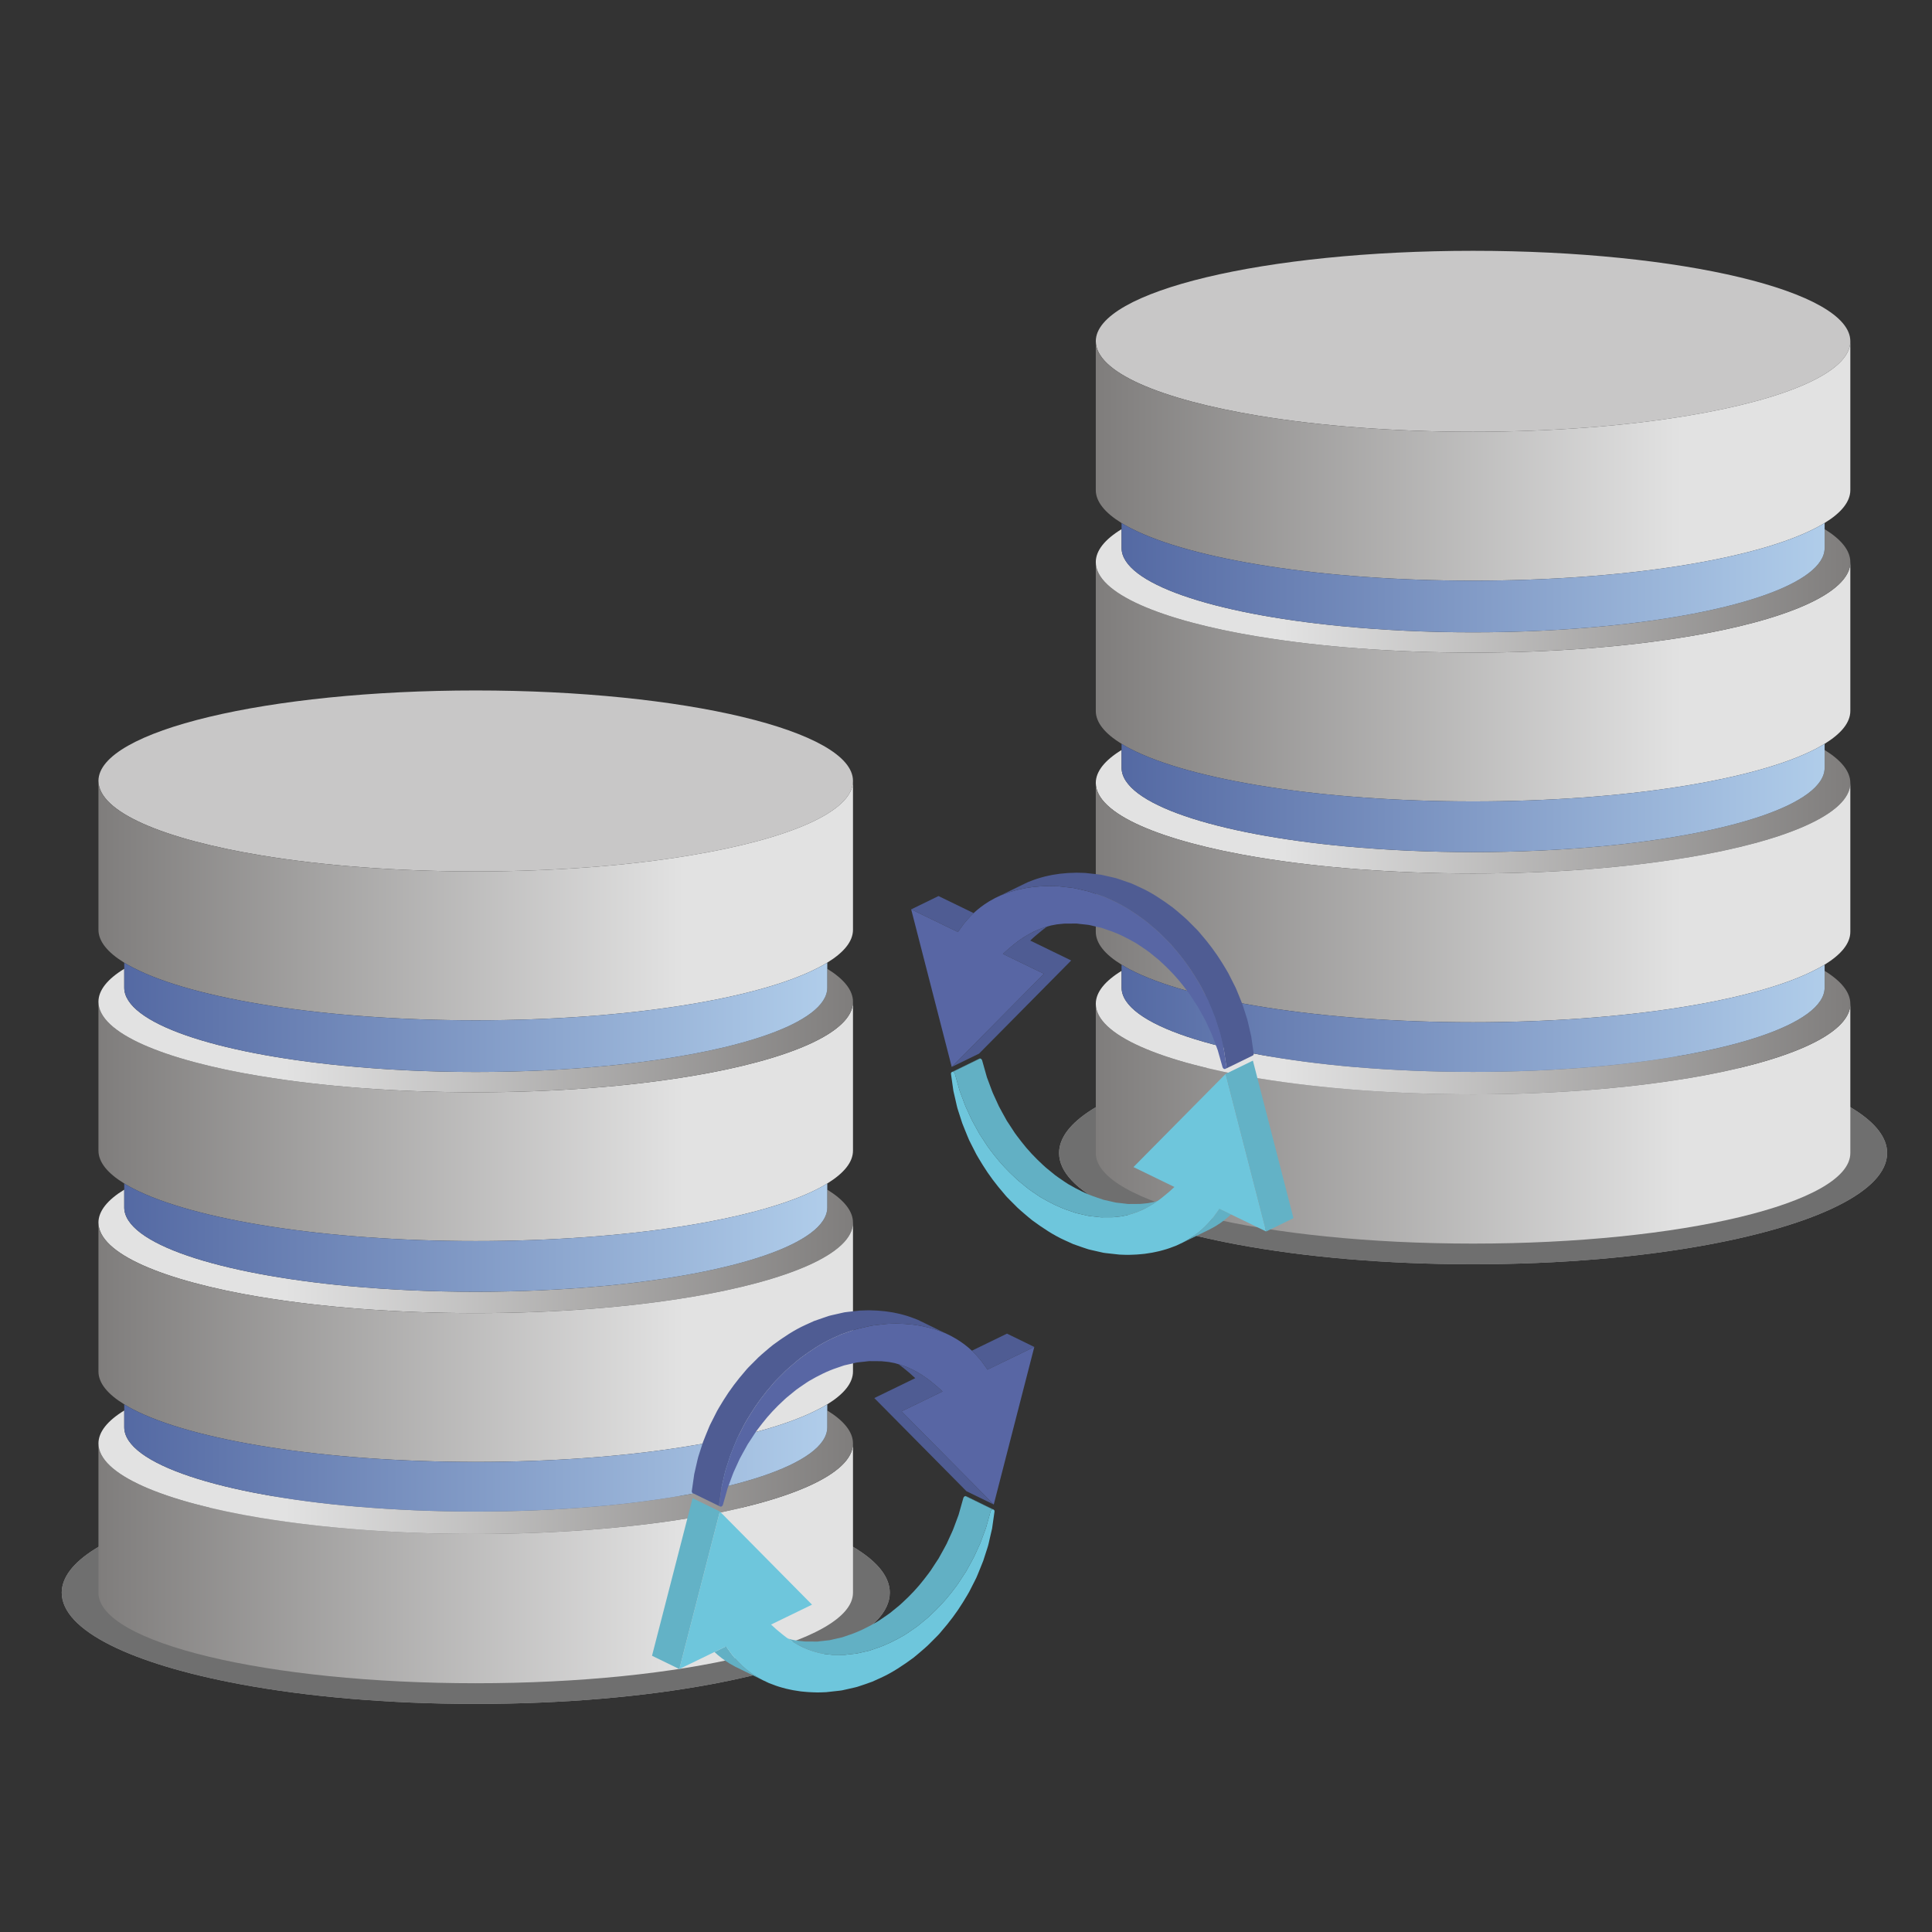
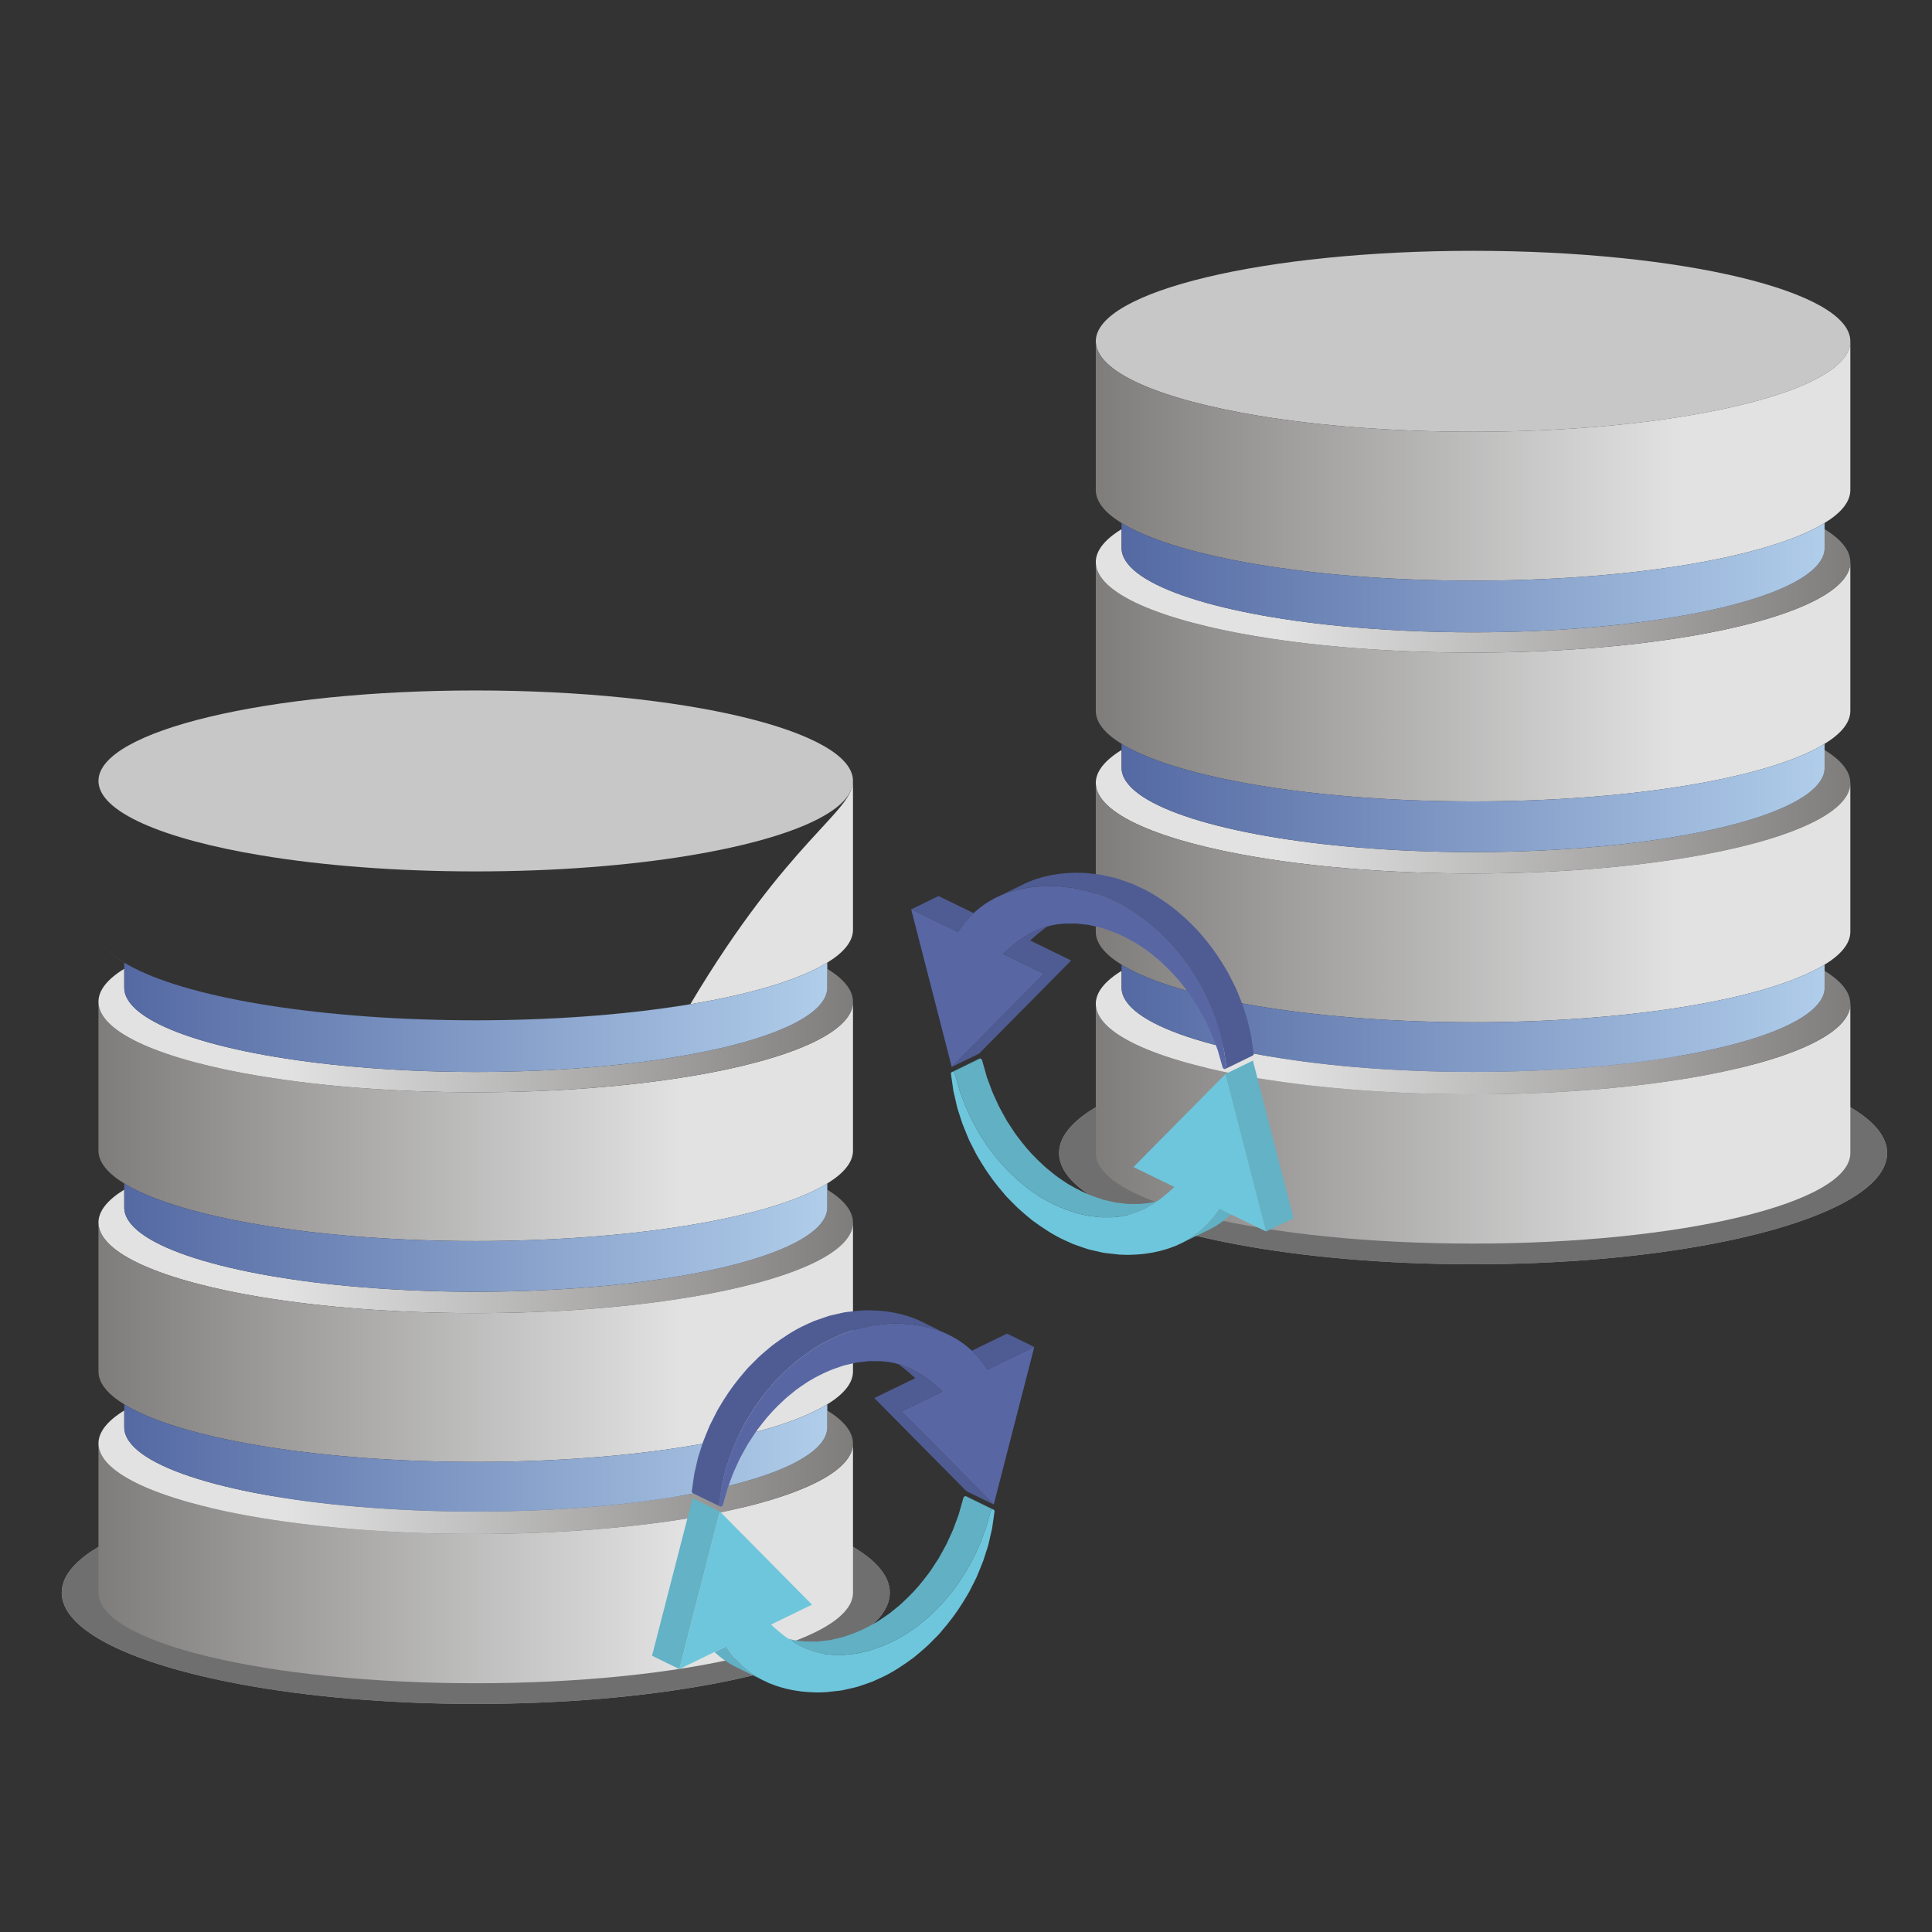
<svg xmlns="http://www.w3.org/2000/svg" xmlns:xlink="http://www.w3.org/1999/xlink" x="0px" y="0px" width="600px" height="600px" viewBox="0 0 600 600" xml:space="preserve">
  <rect x="0" y="0" width="600" height="600" fill="#333333" stroke="none" />
  <g id="Big-database-2">
    <g>
      <g>
        <g>
          <path fill="#F6F6F6" d="M586.066,358.086c0,11.8-21.931,22.188-55.448,28.424c-20.744,3.865-45.965,6.118-73.132,6.118 c-27.165,0-52.386-2.253-73.13-6.118c-33.522-6.235-55.448-16.624-55.448-28.424c0-19.054,57.553-34.497,128.578-34.497 C528.508,323.589,586.066,339.032,586.066,358.086z" />
        </g>
        <g opacity="0.55">
          <path d="M586.066,358.086c0,11.8-21.931,22.188-55.448,28.424c-20.744,3.865-45.965,6.118-73.132,6.118 c-27.165,0-52.386-2.253-73.13-6.118c-33.522-6.235-55.448-16.624-55.448-28.424c0-19.054,57.553-34.497,128.578-34.497 C528.508,323.589,586.066,339.032,586.066,358.086z" />
        </g>
      </g>
      <g id="Database_1_">
        <path fill="#C8C7C7" d="M574.636,105.973c0,9.604-19.982,18.061-50.525,23.136c-18.902,3.146-41.886,4.981-66.639,4.981 c-24.752,0-47.736-1.835-66.637-4.981c-30.545-5.075-50.525-13.532-50.525-23.136c0-15.512,52.444-28.082,117.162-28.082 C522.188,77.892,574.636,90.461,574.636,105.973z" />
        <linearGradient id="SVGID_5_" gradientUnits="userSpaceOnUse" x1="340.31" y1="252.091" x2="574.636" y2="252.091">
          <stop offset="0.248" style="stop-color:#E2E2E2" />
          <stop offset="1" style="stop-color:#7F7D7C" />
        </linearGradient>
        <path fill="url(#SVGID_5_)" d="M574.636,243.151c0,9.569-19.954,18.031-50.438,23.13h-0.029c-0.03-0.029-0.03-0.029-0.059,0 c-18.902,3.151-41.886,4.981-66.639,4.981c-24.752,0-47.736-1.83-66.637-4.981c-0.033-0.029-0.033-0.029-0.063,0h-0.029 c-30.482-5.099-50.434-13.561-50.434-23.13c0-3.604,2.848-7.079,8.01-10.232v5.521c0,11.164,29.072,20.675,69.967,24.454 c0,0,0.032,0,0.062,0c12.149,1.108,25.353,1.741,39.124,1.741c13.801,0,27.004-0.633,39.154-1.741h0.029 c40.927-3.779,69.999-13.29,69.999-24.454v-5.521C571.813,236.103,574.636,239.548,574.636,243.151z" />
        <linearGradient id="SVGID_6_" gradientUnits="userSpaceOnUse" x1="340.31" y1="143.149" x2="574.636" y2="143.149">
          <stop offset="0" style="stop-color:#7F7D7C" />
          <stop offset="0.776" style="stop-color:#E2E2E2" />
        </linearGradient>
        <path fill="url(#SVGID_6_)" d="M574.636,105.973v46.236c0,3.604-2.822,7.049-7.981,10.202c-0.509,0.329-1.081,0.662-1.65,0.961 c-0.419,0.24-0.87,0.48-1.351,0.72c-18.662,9.599-59.195,16.232-106.182,16.232s-87.52-6.633-106.183-16.232 c-0.479-0.24-0.931-0.48-1.349-0.72c-0.572-0.299-1.111-0.633-1.621-0.932c-5.162-3.183-8.01-6.628-8.01-10.232v-46.236 c0,9.604,19.98,18.061,50.525,23.136c18.9,3.146,41.885,4.981,66.637,4.981c24.753,0,47.736-1.835,66.639-4.981 C554.653,124.034,574.636,115.577,574.636,105.973z" />
        <linearGradient id="SVGID_7_" gradientUnits="userSpaceOnUse" x1="340.31" y1="211.725" x2="574.636" y2="211.725">
          <stop offset="0" style="stop-color:#7F7D7C" />
          <stop offset="0.776" style="stop-color:#E2E2E2" />
        </linearGradient>
        <path fill="url(#SVGID_7_)" d="M574.636,174.566v46.229c0,3.604-2.822,7.027-7.981,10.202c-0.509,0.299-1.081,0.634-1.65,0.961 c-0.36,0.182-0.72,0.393-1.109,0.604c-18.542,9.628-59.229,16.32-106.423,16.32c-47.166,0-87.822-6.692-106.393-16.32 c-0.389-0.212-0.781-0.394-1.139-0.604c-0.572-0.327-1.111-0.626-1.621-0.961c-5.162-3.146-8.01-6.599-8.01-10.202v-46.229 c0,9.598,19.951,18.06,50.434,23.128h0.029c0.029-0.029,0.029-0.029,0.063,0c18.9,3.152,41.885,4.981,66.637,4.981 c24.753,0,47.736-1.829,66.639-4.981c0.028-0.029,0.028-0.029,0.059,0h0.029C554.682,192.626,574.636,184.164,574.636,174.566z" />
        <linearGradient id="SVGID_8_" gradientUnits="userSpaceOnUse" x1="340.31" y1="183.505" x2="574.636" y2="183.505">
          <stop offset="0.248" style="stop-color:#E2E2E2" />
          <stop offset="1" style="stop-color:#7F7D7C" />
        </linearGradient>
        <path fill="url(#SVGID_8_)" d="M574.636,174.566c0,9.598-19.954,18.06-50.438,23.128h-0.029c-0.03-0.029-0.03-0.029-0.059,0 c-18.902,3.152-41.886,4.981-66.639,4.981c-24.752,0-47.736-1.829-66.637-4.981c-0.033-0.029-0.033-0.029-0.063,0h-0.029 c-30.482-5.068-50.434-13.53-50.434-23.128c0-3.605,2.848-7.086,8.01-10.233v5.849c0,10.98,28.23,20.404,68.227,24.271 c12.632,1.23,26.464,1.922,40.926,1.922c14.461,0,28.293-0.691,40.924-1.922c40.024-3.867,68.259-13.291,68.259-24.271v-5.849 C571.813,167.51,574.636,170.961,574.636,174.566z" />
        <linearGradient id="SVGID_9_" gradientUnits="userSpaceOnUse" x1="340.31" y1="280.31" x2="574.636" y2="280.31">
          <stop offset="0" style="stop-color:#7F7D7C" />
          <stop offset="0.776" style="stop-color:#E2E2E2" />
        </linearGradient>
        <path fill="url(#SVGID_9_)" d="M574.636,243.151v46.236c0,3.598-2.822,7.02-7.981,10.202c-0.509,0.298-1.081,0.626-1.65,0.954 c-0.302,0.154-0.601,0.336-0.931,0.481c-18.48,9.722-59.258,16.443-106.602,16.443c-47.346,0-88.121-6.722-106.604-16.413 c-0.331-0.176-0.629-0.357-0.928-0.512c-0.572-0.328-1.111-0.626-1.621-0.954c-5.162-3.153-8.01-6.604-8.01-10.202v-46.236 c0,9.569,19.951,18.031,50.434,23.13h0.029c0.029-0.029,0.029-0.029,0.063,0c18.9,3.151,41.885,4.981,66.637,4.981 c24.753,0,47.736-1.83,66.639-4.981c0.028-0.029,0.028-0.029,0.059,0h0.029C554.682,261.183,574.636,252.721,574.636,243.151z" />
        <linearGradient id="SVGID_10_" gradientUnits="userSpaceOnUse" x1="340.31" y1="348.973" x2="574.636" y2="348.973">
          <stop offset="0" style="stop-color:#7F7D7C" />
          <stop offset="0.776" style="stop-color:#E2E2E2" />
        </linearGradient>
        <path fill="url(#SVGID_10_)" d="M574.636,311.738v46.358c0,15.512-52.448,28.111-117.164,28.111 c-64.718,0-117.162-12.6-117.162-28.111v-46.358c0,9.604,20.132,18.125,50.795,23.193h0.029c0.029-0.029,0.029-0.029,0.062,0 c18.84,3.088,41.675,4.922,66.276,4.922c24.604,0,47.435-1.834,66.277-4.922c0.029-0.029,0.029-0.029,0.059,0h0.032 C554.503,329.863,574.636,321.342,574.636,311.738z" />
        <linearGradient id="SVGID_11_" gradientUnits="userSpaceOnUse" x1="340.31" y1="320.68" x2="574.636" y2="320.68">
          <stop offset="0.248" style="stop-color:#E2E2E2" />
          <stop offset="1" style="stop-color:#7F7D7C" />
        </linearGradient>
        <path fill="url(#SVGID_11_)" d="M574.636,311.738c0,9.604-20.133,18.125-50.796,23.193h-0.032c-0.029-0.029-0.029-0.029-0.059,0 c-18.843,3.088-41.674,4.922-66.277,4.922c-24.602,0-47.437-1.834-66.276-4.922c-0.032-0.029-0.032-0.029-0.062,0h-0.029 c-30.663-5.068-50.795-13.59-50.795-23.193c0-3.6,2.848-7.079,8.01-10.233v5.192c0,11.404,30.273,21.092,72.519,24.695 c0,0,0.03,0,0.089,0c11.432,0.961,23.731,1.5,36.545,1.5c12.811,0,25.113-0.539,36.545-1.5c0.061,0,0.09,0,0.09,0 c42.274-3.604,72.548-13.291,72.548-24.695v-5.192C571.813,304.688,574.636,308.139,574.636,311.738z" />
        <path fill="none" d="M348.319,152.209" />
        <path fill="none" d="M348.319,162.441" />
        <linearGradient id="SVGID_12_" gradientUnits="userSpaceOnUse" x1="348.319" y1="179.394" x2="566.654" y2="179.394">
          <stop offset="0" style="stop-color:#5469A3" />
          <stop offset="1" style="stop-color:#B0CDEA" />
        </linearGradient>
        <path fill="url(#SVGID_12_)" d="M566.654,162.412v7.771c0,10.98-28.234,20.404-68.259,24.271 c-12.631,1.23-26.463,1.922-40.924,1.922c-14.462,0-28.294-0.691-40.926-1.922c-39.996-3.867-68.227-13.291-68.227-24.271v-7.741 c0.51,0.299,1.049,0.632,1.621,0.932c0.418,0.24,0.87,0.48,1.349,0.72c18.663,9.599,59.196,16.232,106.183,16.232 s87.52-6.633,106.182-16.232c0.48-0.24,0.932-0.48,1.351-0.72C565.573,163.074,566.146,162.74,566.654,162.412z" />
        <path fill="none" d="M566.654,152.209" />
        <path fill="none" d="M566.654,162.412" />
        <path fill="none" d="M348.319,230.997" />
        <linearGradient id="SVGID_13_" gradientUnits="userSpaceOnUse" x1="348.319" y1="247.816" x2="566.654" y2="247.816">
          <stop offset="0" style="stop-color:#5469A3" />
          <stop offset="1" style="stop-color:#B0CDEA" />
        </linearGradient>
        <path fill="url(#SVGID_13_)" d="M566.654,230.997v7.442c0,11.164-29.072,20.675-69.999,24.454h-0.029 c-12.15,1.108-25.354,1.741-39.154,1.741c-13.771,0-26.975-0.633-39.124-1.741c-0.029,0-0.062,0-0.062,0 c-40.895-3.779-69.967-13.29-69.967-24.454v-7.442c0.51,0.335,1.049,0.634,1.621,0.961c0.357,0.211,0.75,0.393,1.139,0.604 c18.57,9.628,59.227,16.32,106.393,16.32c47.194,0,87.881-6.692,106.423-16.32c0.39-0.212,0.749-0.423,1.109-0.604 C565.573,231.631,566.146,231.296,566.654,230.997z" />
        <path fill="none" d="M566.654,220.468" />
        <path fill="none" d="M566.654,230.997" />
        <path fill="none" d="M348.319,288.725" />
        <path fill="none" d="M348.319,299.59" />
        <linearGradient id="SVGID_14_" gradientUnits="userSpaceOnUse" x1="348.319" y1="316.241" x2="566.654" y2="316.241">
          <stop offset="0" style="stop-color:#5469A3" />
          <stop offset="1" style="stop-color:#B0CDEA" />
        </linearGradient>
        <path fill="url(#SVGID_14_)" d="M566.654,299.59v7.107c0,11.404-30.273,21.092-72.548,24.695c0,0-0.029,0-0.09,0 c-11.432,0.961-23.734,1.5-36.545,1.5c-12.813,0-25.113-0.539-36.545-1.5c-0.059,0-0.089,0-0.089,0 c-42.245-3.604-72.519-13.291-72.519-24.695v-7.107c0.51,0.328,1.049,0.626,1.621,0.954c0.299,0.154,0.597,0.336,0.928,0.512 c18.482,9.691,59.258,16.413,106.604,16.413c47.344,0,88.121-6.722,106.602-16.443c0.33-0.146,0.629-0.327,0.931-0.481 C565.573,300.216,566.146,299.888,566.654,299.59z" />
        <path fill="none" d="M566.654,288.725" />
        <path fill="none" d="M566.654,299.59" />
      </g>
    </g>
    <g>
      <g>
        <g>
          <path fill="#F6F6F6" d="M276.333,494.623c0,11.8-21.93,22.188-55.449,28.424c-20.744,3.865-45.965,6.118-73.131,6.118 c-27.165,0-52.386-2.253-73.13-6.118c-33.522-6.235-55.448-16.624-55.448-28.424c0-19.054,57.553-34.497,128.578-34.497 C218.775,460.126,276.333,475.569,276.333,494.623z" />
        </g>
        <g opacity="0.55">
          <path d="M276.333,494.623c0,11.8-21.93,22.188-55.449,28.424c-20.744,3.865-45.965,6.118-73.131,6.118 c-27.165,0-52.386-2.253-73.13-6.118c-33.522-6.235-55.448-16.624-55.448-28.424c0-19.054,57.553-34.497,128.578-34.497 C218.775,460.126,276.333,475.569,276.333,494.623z" />
        </g>
      </g>
      <g id="Database_2_">
        <path fill="#C8C7C7" d="M264.903,242.51c0,9.604-19.983,18.061-50.526,23.136c-18.901,3.146-41.885,4.981-66.638,4.981 c-24.753,0-47.737-1.835-66.638-4.981c-30.545-5.075-50.525-13.532-50.525-23.136c0-15.512,52.445-28.082,117.163-28.082 C212.455,214.429,264.903,226.999,264.903,242.51z" />
        <linearGradient id="SVGID_15_" gradientUnits="userSpaceOnUse" x1="30.576" y1="388.628" x2="264.903" y2="388.628">
          <stop offset="0.248" style="stop-color:#E2E2E2" />
          <stop offset="1" style="stop-color:#7F7D7C" />
        </linearGradient>
        <path fill="url(#SVGID_15_)" d="M264.903,379.688c0,9.569-19.954,18.031-50.438,23.13h-0.029c-0.03-0.029-0.03-0.029-0.059,0 c-18.901,3.151-41.885,4.981-66.638,4.981c-24.753,0-47.737-1.83-66.638-4.981c-0.032-0.029-0.032-0.029-0.062,0h-0.029 c-30.483-5.099-50.435-13.561-50.435-23.13c0-3.604,2.848-7.079,8.011-10.232v5.521c0,11.164,29.072,20.675,69.966,24.454 c0,0,0.032,0,0.062,0c12.15,1.108,25.353,1.741,39.125,1.741c13.8,0,27.003-0.633,39.154-1.741h0.029 c40.927-3.779,70-13.29,70-24.454v-5.521C262.081,372.64,264.903,376.085,264.903,379.688z" />
        <linearGradient id="SVGID_16_" gradientUnits="userSpaceOnUse" x1="30.576" y1="279.687" x2="264.903" y2="279.687">
          <stop offset="0" style="stop-color:#7F7D7C" />
          <stop offset="0.776" style="stop-color:#E2E2E2" />
        </linearGradient>
-         <path fill="url(#SVGID_16_)" d="M264.903,242.51v46.236c0,3.604-2.822,7.049-7.981,10.202c-0.509,0.329-1.081,0.662-1.65,0.961 c-0.418,0.24-0.87,0.48-1.351,0.72c-18.662,9.599-59.195,16.232-106.181,16.232c-46.986,0-87.52-6.633-106.183-16.232 c-0.479-0.24-0.93-0.48-1.349-0.72c-0.572-0.299-1.111-0.633-1.621-0.932c-5.163-3.183-8.011-6.628-8.011-10.232V242.51 c0,9.604,19.98,18.061,50.525,23.136c18.901,3.146,41.885,4.981,66.638,4.981c24.752,0,47.736-1.835,66.638-4.981 C244.92,260.571,264.903,252.114,264.903,242.51z" />
+         <path fill="url(#SVGID_16_)" d="M264.903,242.51v46.236c0,3.604-2.822,7.049-7.981,10.202c-0.509,0.329-1.081,0.662-1.65,0.961 c-0.418,0.24-0.87,0.48-1.351,0.72c-18.662,9.599-59.195,16.232-106.181,16.232c-46.986,0-87.52-6.633-106.183-16.232 c-0.479-0.24-0.93-0.48-1.349-0.72c-0.572-0.299-1.111-0.633-1.621-0.932c-5.163-3.183-8.011-6.628-8.011-10.232c0,9.604,19.98,18.061,50.525,23.136c18.901,3.146,41.885,4.981,66.638,4.981c24.752,0,47.736-1.835,66.638-4.981 C244.92,260.571,264.903,252.114,264.903,242.51z" />
        <linearGradient id="SVGID_17_" gradientUnits="userSpaceOnUse" x1="30.576" y1="348.262" x2="264.903" y2="348.262">
          <stop offset="0" style="stop-color:#7F7D7C" />
          <stop offset="0.776" style="stop-color:#E2E2E2" />
        </linearGradient>
        <path fill="url(#SVGID_17_)" d="M264.903,311.104v46.229c0,3.604-2.822,7.027-7.981,10.202c-0.509,0.299-1.081,0.634-1.65,0.961 c-0.36,0.182-0.72,0.393-1.109,0.604c-18.542,9.628-59.229,16.32-106.422,16.32c-47.167,0-87.823-6.692-106.393-16.32 c-0.389-0.212-0.782-0.394-1.139-0.604c-0.572-0.327-1.111-0.626-1.621-0.961c-5.163-3.146-8.011-6.599-8.011-10.202v-46.229 c0,9.598,19.952,18.06,50.435,23.128h0.029c0.03-0.029,0.03-0.029,0.062,0c18.901,3.152,41.885,4.981,66.638,4.981 c24.752,0,47.736-1.829,66.638-4.981c0.029-0.029,0.029-0.029,0.059,0h0.029C244.949,329.163,264.903,320.701,264.903,311.104z" />
        <linearGradient id="SVGID_18_" gradientUnits="userSpaceOnUse" x1="30.576" y1="320.042" x2="264.903" y2="320.042">
          <stop offset="0.248" style="stop-color:#E2E2E2" />
          <stop offset="1" style="stop-color:#7F7D7C" />
        </linearGradient>
        <path fill="url(#SVGID_18_)" d="M264.903,311.104c0,9.598-19.954,18.06-50.438,23.128h-0.029c-0.03-0.029-0.03-0.029-0.059,0 c-18.901,3.152-41.885,4.981-66.638,4.981c-24.753,0-47.737-1.829-66.638-4.981c-0.032-0.029-0.032-0.029-0.062,0h-0.029 c-30.483-5.068-50.435-13.53-50.435-23.128c0-3.605,2.848-7.086,8.011-10.233v5.849c0,10.98,28.23,20.404,68.226,24.271 c12.632,1.23,26.464,1.922,40.927,1.922c14.46,0,28.292-0.691,40.924-1.922c40.024-3.867,68.258-13.291,68.258-24.271v-5.849 C262.081,304.047,264.903,307.498,264.903,311.104z" />
        <linearGradient id="SVGID_19_" gradientUnits="userSpaceOnUse" x1="30.576" y1="416.848" x2="264.903" y2="416.848">
          <stop offset="0" style="stop-color:#7F7D7C" />
          <stop offset="0.776" style="stop-color:#E2E2E2" />
        </linearGradient>
        <path fill="url(#SVGID_19_)" d="M264.903,379.688v46.236c0,3.598-2.822,7.02-7.981,10.202c-0.509,0.298-1.081,0.626-1.65,0.954 c-0.301,0.154-0.6,0.336-0.931,0.481c-18.479,9.722-59.257,16.443-106.601,16.443c-47.346,0-88.122-6.722-106.604-16.413 c-0.331-0.176-0.629-0.357-0.928-0.512c-0.572-0.328-1.111-0.626-1.621-0.954c-5.163-3.153-8.011-6.604-8.011-10.202v-46.236 c0,9.569,19.952,18.031,50.435,23.13h0.029c0.03-0.029,0.03-0.029,0.062,0c18.901,3.151,41.885,4.981,66.638,4.981 c24.752,0,47.736-1.83,66.638-4.981c0.029-0.029,0.029-0.029,0.059,0h0.029C244.949,397.72,264.903,389.258,264.903,379.688z" />
        <linearGradient id="SVGID_20_" gradientUnits="userSpaceOnUse" x1="30.576" y1="485.51" x2="264.903" y2="485.51">
          <stop offset="0" style="stop-color:#7F7D7C" />
          <stop offset="0.776" style="stop-color:#E2E2E2" />
        </linearGradient>
        <path fill="url(#SVGID_20_)" d="M264.903,448.275v46.358c0,15.512-52.448,28.111-117.164,28.111 c-64.718,0-117.163-12.6-117.163-28.111v-46.358c0,9.604,20.132,18.125,50.795,23.193h0.029c0.029-0.029,0.029-0.029,0.062,0 c18.84,3.088,41.674,4.922,66.277,4.922c24.603,0,47.434-1.834,66.277-4.922c0.03-0.029,0.03-0.029,0.059,0h0.032 C244.77,466.4,264.903,457.879,264.903,448.275z" />
        <linearGradient id="SVGID_21_" gradientUnits="userSpaceOnUse" x1="30.576" y1="457.217" x2="264.903" y2="457.217">
          <stop offset="0.248" style="stop-color:#E2E2E2" />
          <stop offset="1" style="stop-color:#7F7D7C" />
        </linearGradient>
        <path fill="url(#SVGID_21_)" d="M264.903,448.275c0,9.604-20.133,18.125-50.796,23.193h-0.032c-0.029-0.029-0.029-0.029-0.059,0 c-18.843,3.088-41.674,4.922-66.277,4.922c-24.603,0-47.437-1.834-66.277-4.922c-0.032-0.029-0.032-0.029-0.062,0h-0.029 c-30.663-5.068-50.795-13.59-50.795-23.193c0-3.6,2.848-7.079,8.011-10.233v5.192c0,11.404,30.272,21.092,72.518,24.695 c0,0,0.03,0,0.088,0c11.432,0.961,23.732,1.5,36.546,1.5c12.81,0,25.113-0.539,36.544-1.5c0.062,0,0.09,0,0.09,0 c42.274-3.604,72.548-13.291,72.548-24.695v-5.192C262.081,441.225,264.903,444.676,264.903,448.275z" />
        <path fill="none" d="M38.587,288.747" />
        <path fill="none" d="M38.587,298.979" />
        <linearGradient id="SVGID_22_" gradientUnits="userSpaceOnUse" x1="38.587" y1="315.931" x2="256.921" y2="315.931">
          <stop offset="0" style="stop-color:#5469A3" />
          <stop offset="1" style="stop-color:#B0CDEA" />
        </linearGradient>
        <path fill="url(#SVGID_22_)" d="M256.921,298.949v7.771c0,10.98-28.234,20.404-68.258,24.271 c-12.631,1.23-26.463,1.922-40.924,1.922c-14.462,0-28.294-0.691-40.927-1.922c-39.995-3.867-68.226-13.291-68.226-24.271v-7.741 c0.509,0.299,1.049,0.632,1.621,0.932c0.418,0.24,0.87,0.48,1.349,0.72c18.664,9.599,59.197,16.232,106.183,16.232 c46.986,0,87.519-6.633,106.181-16.232c0.48-0.24,0.932-0.48,1.351-0.72C255.84,299.611,256.412,299.277,256.921,298.949z" />
        <path fill="none" d="M256.921,288.747" />
        <path fill="none" d="M256.921,298.949" />
        <path fill="none" d="M38.587,367.534" />
        <linearGradient id="SVGID_23_" gradientUnits="userSpaceOnUse" x1="38.587" y1="384.353" x2="256.921" y2="384.353">
          <stop offset="0" style="stop-color:#5469A3" />
          <stop offset="1" style="stop-color:#B0CDEA" />
        </linearGradient>
        <path fill="url(#SVGID_23_)" d="M256.921,367.534v7.442c0,11.164-29.072,20.675-70,24.454h-0.029 c-12.151,1.108-25.354,1.741-39.154,1.741c-13.771,0-26.975-0.633-39.125-1.741c-0.029,0-0.062,0-0.062,0 c-40.895-3.779-69.966-13.29-69.966-24.454v-7.442c0.509,0.335,1.049,0.634,1.621,0.961c0.357,0.211,0.75,0.393,1.139,0.604 c18.57,9.628,59.226,16.32,106.393,16.32c47.194,0,87.88-6.692,106.422-16.32c0.39-0.212,0.75-0.423,1.109-0.604 C255.84,368.168,256.412,367.833,256.921,367.534z" />
        <path fill="none" d="M256.921,357.005" />
        <path fill="none" d="M256.921,367.534" />
        <path fill="none" d="M38.587,425.262" />
        <path fill="none" d="M38.587,436.127" />
        <linearGradient id="SVGID_24_" gradientUnits="userSpaceOnUse" x1="38.587" y1="452.778" x2="256.921" y2="452.778">
          <stop offset="0" style="stop-color:#5469A3" />
          <stop offset="1" style="stop-color:#B0CDEA" />
        </linearGradient>
        <path fill="url(#SVGID_24_)" d="M256.921,436.127v7.107c0,11.404-30.273,21.092-72.548,24.695c0,0-0.029,0-0.09,0 c-11.431,0.961-23.734,1.5-36.544,1.5c-12.814,0-25.114-0.539-36.546-1.5c-0.058,0-0.088,0-0.088,0 c-42.246-3.604-72.518-13.291-72.518-24.695v-7.107c0.509,0.328,1.049,0.626,1.621,0.954c0.299,0.154,0.597,0.336,0.928,0.512 c18.482,9.691,59.258,16.413,106.604,16.413c47.343,0,88.121-6.722,106.601-16.443c0.331-0.146,0.63-0.327,0.931-0.481 C255.84,436.753,256.412,436.425,256.921,436.127z" />
        <path fill="none" d="M256.921,425.262" />
        <path fill="none" d="M256.921,436.127" />
      </g>
    </g>
  </g>
  <g id="Circle">
    <g>
      <g>
        <g>
          <defs>
            <path id="SVGID_78_" d="M300.077,464.673c2.826,1.378,5.65,2.757,8.475,4.135 c-0.061-0.029-0.13-0.05-0.208-0.061l-8.475-4.135C299.947,464.623,300.017,464.644,300.077,464.673z" />
          </defs>
          <clipPath id="SVGID_25_">
            <use xlink:href="#SVGID_78_" overflow="visible" />
          </clipPath>
          <g clip-path="url(#SVGID_25_)">
            <path fill="#61AFC3" d="M308.344,468.747l-8.475-4.135c0.078,0.011,0.148,0.031,0.208,0.061l8.475,4.135 C308.491,468.778,308.422,468.758,308.344,468.747" />
          </g>
        </g>
        <path fill="#62B0C4" d="M308.26,468.75c-0.01,0-0.02,0-0.029,0.01c-0.04,0.01-0.07,0.021-0.11,0.04 c-0.03,0.01-0.07,0.03-0.101,0.05c-0.039,0.03-0.069,0.051-0.1,0.08c-0.03,0.021-0.05,0.051-0.07,0.07 c-0.1,0.1-0.17,0.24-0.21,0.38c-0.02,0.09-0.529,1.89-1.46,5.2c-0.3,0.79-0.63,1.66-0.97,2.6c-0.37,0.94-0.68,1.96-1.2,3.021 c-0.49,1.06-1.01,2.189-1.55,3.38c-0.6,1.16-1.28,2.35-1.96,3.59c-0.18,0.32-0.35,0.63-0.52,0.95c-0.2,0.3-0.4,0.6-0.61,0.91 c-0.4,0.609-0.8,1.229-1.22,1.87c-0.78,1.31-1.79,2.489-2.74,3.77c-1.94,2.5-4.21,4.9-6.65,7.14 c-0.58,0.601-1.24,1.101-1.88,1.62c-0.64,0.53-1.28,1.061-1.93,1.58c-0.66,0.51-1.36,0.95-2.03,1.42 c-0.69,0.45-1.36,0.96-2.06,1.38c-2.83,1.631-5.73,3.101-8.67,4.061l-2.2,0.76l-2.2,0.5l-1.09,0.25 c-0.21,0.05-0.42,0.101-0.63,0.13c-0.15,0.03-0.31,0.05-0.46,0.061c-0.72,0.08-1.44,0.16-2.15,0.229l-1.07,0.13 c-0.12,0.011-0.24,0.011-0.35,0.011c-0.24,0-0.47-0.011-0.7-0.011c-0.7,0-1.39-0.01-2.07-0.01h-0.51l-0.4-0.01l-1.13-0.12 c-0.36-0.04-0.76-0.06-1.1-0.12l-0.89-0.17l-0.88-0.16c-0.31-0.09-0.62-0.18-0.91-0.26c-0.62-0.16-1.21-0.33-1.78-0.561 c-0.57-0.199-1.15-0.39-1.68-0.649l-2.25-1.09c-0.03-0.021-0.06-0.04-0.08-0.05c-0.5-0.28-0.97-0.57-1.44-0.86 c-0.01-0.01-0.03-0.021-0.05-0.03c0,0-0.01,0-0.01-0.01c-0.21-0.13-0.41-0.26-0.62-0.4c-0.26-0.189-0.53-0.37-0.8-0.55 c0.07,0.021,0.15,0.04,0.23,0.061c0.3,0.09,0.6,0.18,0.91,0.26l0.88,0.17l0.9,0.17c0.33,0.05,0.74,0.08,1.1,0.12l1.12,0.109 l0.4,0.021h0.51c0.69,0,1.38,0.01,2.07,0.01c0.24,0,0.47,0.01,0.7,0.01c0.12,0,0.23,0,0.35-0.01l1.07-0.13 c0.71-0.08,1.43-0.16,2.15-0.24c0.16-0.01,0.31-0.02,0.46-0.05c0.21-0.03,0.42-0.08,0.63-0.14l1.09-0.25l2.21-0.5l2.19-0.75 c2.94-0.96,5.85-2.431,8.67-4.07c0.71-0.41,1.38-0.92,2.06-1.37c0.67-0.479,1.38-0.91,2.03-1.42c0.65-0.53,1.3-1.06,1.94-1.58 c0.64-0.52,1.29-1.03,1.88-1.62c2.44-2.239,4.71-4.64,6.64-7.149c0.95-1.271,1.96-2.46,2.74-3.761c0.42-0.64,0.83-1.27,1.23-1.88 c0.2-0.3,0.41-0.6,0.6-0.909c0.18-0.32,0.35-0.631,0.52-0.94c0.68-1.25,1.37-2.43,1.96-3.59c0.55-1.2,1.07-2.33,1.55-3.38 c0.52-1.07,0.83-2.08,1.2-3.021c0.35-0.95,0.68-1.819,0.97-2.609c0.93-3.301,1.44-5.101,1.47-5.2c0.09-0.32,0.35-0.58,0.62-0.62 L308.26,468.75z" />
        <path fill="#61AFC3" d="M308.34,468.75h-0.08l-8.47-4.13c0.02,0,0.05-0.01,0.08-0.01L308.34,468.75z" />
        <g>
          <defs>
            <path id="SVGID_50_" d="M248.793,511.331l-8.476-4.134c0.391,0.189,0.795,0.354,1.2,0.541 l8.475,4.135C249.588,511.686,249.183,511.521,248.793,511.331z" />
          </defs>
          <clipPath id="SVGID_26_">
            <use xlink:href="#SVGID_50_" overflow="visible" />
          </clipPath>
          <g clip-path="url(#SVGID_26_)">
            <path fill="#61AFC3" d="M248.793,511.331l-8.476-4.134c0.391,0.189,0.795,0.354,1.2,0.541l8.475,4.135 C249.588,511.686,249.183,511.521,248.793,511.331" />
          </g>
        </g>
        <path fill="#62B0C4" d="M236.89,521.79l-8.47-4.14c-0.62-0.32-1.2-0.66-1.78-0.99c-1.81-1.11-3.41-2.34-4.76-3.61l1.87-0.91 l1.44-0.699l0.33-0.16c0.08,0.149,0.17,0.3,0.27,0.45c0.46,0.659,0.98,1.39,1.57,2.17c0.62,0.729,1.27,1.56,2.05,2.34 c1.52,1.6,3.44,3.16,5.7,4.55C235.7,521.12,236.27,521.47,236.89,521.79z" />
        <g>
          <defs>
            <path id="SVGID_42_" d="M225.786,511.727l-8.475-4.135c-0.092-0.15-0.183-0.298-0.271-0.442 l8.476,4.134C225.604,511.429,225.694,511.575,225.786,511.727z" />
          </defs>
          <clipPath id="SVGID_27_">
            <use xlink:href="#SVGID_42_" overflow="visible" />
          </clipPath>
          <g clip-path="url(#SVGID_27_)">
            <path fill="#61AFC3" d="M225.786,511.727l-8.475-4.135c-0.092-0.15-0.183-0.298-0.271-0.442l8.476,4.134 C225.604,511.429,225.694,511.575,225.786,511.727" />
          </g>
        </g>
        <g>
          <path fill="#6EC6DC" d="M308.85,469.46c-0.02,0.09-0.27,1.9-0.75,5.25c-0.199,0.85-0.42,1.81-0.659,2.84 c-0.25,1.04-0.45,2.21-0.86,3.38c-0.38,1.181-0.79,2.44-1.22,3.771c-0.49,1.31-1.091,2.67-1.66,4.12 c-0.15,0.35-0.311,0.72-0.46,1.09c-0.17,0.35-0.36,0.71-0.53,1.07c-0.37,0.729-0.75,1.46-1.13,2.22 c-0.72,1.54-1.68,2.97-2.6,4.52c-1.89,3.061-4.17,6.101-6.73,9.03c-0.61,0.78-1.31,1.45-2,2.14c-0.69,0.7-1.39,1.4-2.1,2.101 c-0.71,0.689-1.49,1.3-2.23,1.96c-0.77,0.63-1.51,1.319-2.3,1.92c-3.19,2.34-6.55,4.6-10.08,6.189l-2.65,1.2 c-0.89,0.32-1.78,0.63-2.67,0.94l-1.35,0.45c-0.45,0.159-0.89,0.3-1.34,0.39c-0.9,0.21-1.8,0.4-2.68,0.61l-1.34,0.3 c-0.45,0.09-0.89,0.109-1.33,0.17c-0.88,0.09-1.76,0.2-2.63,0.29l-0.65,0.07l-0.33,0.039l-1.6,0.061 c-0.39,0.01-0.75,0.02-1.16,0.02c-0.44-0.01-0.88-0.029-1.33-0.04c-0.44-0.029-0.87-0.04-1.31-0.06 c-0.41-0.04-0.82-0.07-1.23-0.1c-0.82-0.061-1.63-0.15-2.41-0.301c-0.79-0.119-1.58-0.229-2.32-0.42 c-0.77-0.18-1.53-0.31-2.25-0.55c-1.46-0.39-2.85-0.91-4.17-1.439c-0.66-0.29-1.28-0.61-1.9-0.9c-0.62-0.32-1.19-0.67-1.78-1 c-2.26-1.39-4.18-2.95-5.7-4.55c-0.78-0.78-1.43-1.61-2.05-2.34c-0.59-0.78-1.11-1.511-1.57-2.17 c-0.1-0.15-0.19-0.301-0.27-0.45l-0.33,0.16l-1.44,0.699l-1.87,0.91l-10.91,5.29l12.59-48.93l28.62,28.93l-12.72,6.18 c1.03,1,2.24,2.021,3.57,3.091c0.39,0.3,0.79,0.62,1.2,0.93c0.17,0.11,0.33,0.229,0.5,0.33c0,0.01,0.01,0.01,0.01,0.01 c0.27,0.18,0.54,0.36,0.8,0.55c0.21,0.141,0.41,0.271,0.62,0.4c0,0.01,0.01,0.01,0.01,0.01c0.02,0.01,0.04,0.021,0.05,0.03 c0.47,0.29,0.94,0.58,1.44,0.86c0.02,0.01,0.05,0.029,0.08,0.05c0.22,0.109,0.44,0.229,0.67,0.35c0.5,0.29,1.04,0.49,1.58,0.74 c0.53,0.26,1.11,0.45,1.68,0.649c0.57,0.23,1.16,0.4,1.78,0.561c0.29,0.08,0.6,0.17,0.91,0.26l0.88,0.16l0.89,0.17 c0.34,0.061,0.74,0.08,1.1,0.12l1.13,0.12l0.4,0.01h0.51c0.68,0,1.37,0.01,2.07,0.01c0.23,0,0.46,0.011,0.7,0.011 c0.11,0,0.23,0,0.35-0.011l1.07-0.13c0.71-0.069,1.43-0.149,2.15-0.229c0.15-0.011,0.31-0.03,0.46-0.061 c0.21-0.029,0.42-0.08,0.63-0.13l1.09-0.25l2.2-0.5l2.2-0.76c2.94-0.96,5.84-2.43,8.67-4.061c0.7-0.42,1.37-0.93,2.06-1.38 c0.67-0.47,1.37-0.91,2.03-1.42c0.65-0.52,1.29-1.05,1.93-1.58c0.64-0.52,1.3-1.02,1.88-1.62c2.44-2.239,4.71-4.64,6.65-7.14 c0.95-1.28,1.96-2.46,2.74-3.77c0.42-0.641,0.82-1.261,1.22-1.87c0.21-0.311,0.41-0.61,0.61-0.91c0.17-0.32,0.34-0.63,0.52-0.95 c0.68-1.24,1.36-2.43,1.96-3.59c0.54-1.19,1.06-2.32,1.55-3.38c0.521-1.061,0.83-2.08,1.2-3.021c0.34-0.939,0.67-1.81,0.97-2.6 c0.931-3.311,1.44-5.11,1.46-5.2c0.04-0.14,0.11-0.28,0.21-0.38c0.021-0.02,0.04-0.05,0.07-0.07c0.03-0.029,0.061-0.05,0.1-0.08 c0.03-0.02,0.07-0.04,0.101-0.05c0.04-0.02,0.07-0.03,0.11-0.04c0.039-0.01,0.069-0.01,0.109-0.01 C308.73,468.8,308.9,469.1,308.85,469.46z" />
        </g>
        <g>
          <polygon fill="#63B2C6" points="223.56,469.41 210.97,518.34 202.49,514.21 215.09,465.28 " />
        </g>
      </g>
      <g>
        <g>
          <path fill="#4F5C93" d="M321.21,418.31l-14.55,7.061c-0.09-0.14-0.18-0.29-0.271-0.44c-0.46-0.67-0.989-1.39-1.569-2.17 c-0.62-0.74-1.28-1.56-2.051-2.34c-0.3-0.32-0.619-0.64-0.949-0.95l10.91-5.3L321.21,418.31z" />
        </g>
        <g>
          <path fill="#4F5C93" d="M286.64,427.22l-0.39-0.189l0.05-0.03C286.41,427.07,286.53,427.15,286.64,427.22z" />
        </g>
        <g>
          <defs>
            <path id="SVGID_36_" d="M293.384,413.967l-8.475-4.135c0.658,0.285,1.281,0.605,1.901,0.899 l8.475,4.134C294.666,414.572,294.042,414.252,293.384,413.967z" />
          </defs>
          <clipPath id="SVGID_28_">
            <use xlink:href="#SVGID_36_" overflow="visible" />
          </clipPath>
          <g clip-path="url(#SVGID_28_)">
            <path fill="#4E5A91" d="M293.384,413.967l-8.475-4.135c0.658,0.285,1.281,0.605,1.901,0.899l8.475,4.134 C294.666,414.572,294.042,414.252,293.384,413.967" />
          </g>
        </g>
        <path fill="#4F5C93" d="M308.62,467.24l-8.48-4.13l-28.62-28.931l12.72-6.18c-1.03-1-2.24-2.02-3.57-3.09 c-0.39-0.3-0.79-0.62-1.2-0.93c-0.17-0.11-0.34-0.23-0.51-0.341c0.23,0.07,0.5,0.15,0.73,0.2c0.01,0,0.01,0,0.02,0 c0.01,0.01,0.01,0.01,0.02,0.01c0.01,0.011,0.01,0.011,0.02,0.011c0.01,0.01,0.01,0.01,0.02,0.01c0.01,0.01,0.01,0.01,0.02,0.01 c0.24,0.07,0.48,0.15,0.71,0.24c0.58,0.21,1.15,0.399,1.68,0.66c0.14,0.06,0.27,0.12,0.4,0.18c0.06,0.03,0.11,0.05,0.17,0.08 c0.03,0.01,0.06,0.02,0.09,0.04l0.92,0.45c0.68,0.34,1.32,0.71,1.93,1.09c0.21,0.12,0.41,0.25,0.61,0.38l-0.05,0.03l0.39,0.189 c0.43,0.32,0.88,0.61,1.3,0.891c0.42,0.31,0.81,0.63,1.21,0.93c1.32,1.08,2.53,2.09,3.57,3.1L280,438.31L308.62,467.24z" />
        <g>
          <path fill="#5866A4" d="M321.21,418.31l-12.59,48.931L280,438.31l12.72-6.17c-1.04-1.01-2.25-2.02-3.57-3.1 c-0.4-0.3-0.79-0.62-1.21-0.93c-0.42-0.28-0.87-0.57-1.3-0.891c-0.11-0.069-0.23-0.149-0.34-0.22c-0.2-0.13-0.4-0.26-0.61-0.38 c-0.61-0.38-1.25-0.75-1.93-1.09c-0.13-0.08-0.27-0.15-0.41-0.221c-0.09-0.05-0.17-0.09-0.25-0.119 c-0.09-0.04-0.18-0.07-0.26-0.11c-0.03-0.021-0.06-0.03-0.09-0.04c-0.06-0.03-0.11-0.05-0.17-0.08 c-0.13-0.06-0.26-0.12-0.4-0.18c-0.53-0.261-1.1-0.45-1.68-0.66c-0.23-0.09-0.47-0.17-0.71-0.24c-0.01,0-0.01,0-0.02-0.01 c-0.01,0-0.01,0-0.02-0.01c-0.01,0-0.01,0-0.02-0.011c-0.01,0-0.01,0-0.02-0.01c-0.01,0-0.01,0-0.02,0 c-0.23-0.05-0.5-0.13-0.73-0.2h-0.01c-0.07-0.02-0.14-0.04-0.22-0.06c-0.3-0.09-0.6-0.17-0.91-0.26l-0.88-0.17l-0.9-0.17 c-0.33-0.051-0.73-0.08-1.1-0.12l-1.12-0.11l-0.4-0.02h-0.51c-0.68,0-1.37-0.011-2.07-0.011c-0.24,0-0.47-0.01-0.7-0.01 c-0.12,0-0.23,0-0.35,0.01l-1.07,0.13c-0.71,0.08-1.43,0.16-2.15,0.23c-0.36,0.03-0.73,0.1-1.09,0.189l-1.09,0.261l-2.21,0.5 l-2.19,0.75c-2.94,0.96-5.85,2.43-8.67,4.069c-0.71,0.41-1.37,0.92-2.06,1.37c-0.67,0.48-1.38,0.91-2.03,1.42 c-0.65,0.53-1.29,1.061-1.94,1.58c-0.64,0.521-1.29,1.03-1.88,1.62c-2.44,2.24-4.7,4.641-6.64,7.15 c-0.95,1.27-1.97,2.46-2.74,3.76c-0.42,0.64-0.83,1.26-1.23,1.88c-0.2,0.3-0.4,0.601-0.6,0.91c-0.18,0.32-0.35,0.63-0.52,0.94 c-0.68,1.25-1.37,2.43-1.97,3.59c-0.54,1.189-1.06,2.33-1.54,3.38c-0.52,1.069-0.83,2.08-1.2,3.02 c-0.35,0.95-0.68,1.82-0.97,2.61c-0.94,3.3-1.44,5.1-1.47,5.2c-0.1,0.359-0.4,0.63-0.7,0.63c-0.09-0.01-0.16-0.04-0.22-0.07 c-0.01,0-0.01-0.01-0.02-0.01c-0.04-0.021-0.07-0.05-0.1-0.08c-0.01-0.01-0.01-0.01-0.02-0.02c-0.02-0.021-0.05-0.051-0.06-0.08 c-0.03-0.051-0.06-0.101-0.07-0.16c-0.02-0.05-0.03-0.11-0.03-0.181c0-0.029,0.01-0.06,0.01-0.09v-0.01 c0.02-0.1,0.28-1.92,0.76-5.26c0.19-0.86,0.41-1.811,0.64-2.851c0.27-1.04,0.46-2.21,0.88-3.369c0.38-1.19,0.79-2.44,1.22-3.78 c0.49-1.311,1.07-2.67,1.66-4.11c0.15-0.359,0.3-0.729,0.45-1.09c0.18-0.36,0.36-0.71,0.54-1.08c0.37-0.72,0.74-1.46,1.12-2.21 c0.72-1.54,1.68-2.979,2.61-4.53c1.88-3.06,4.16-6.1,6.73-9.029c0.61-0.78,1.31-1.44,2-2.141s1.39-1.399,2.1-2.1 c0.71-0.69,1.47-1.29,2.23-1.95c0.76-0.63,1.51-1.33,2.3-1.92c3.18-2.35,6.54-4.61,10.07-6.2l2.65-1.2 c0.89-0.31,1.79-0.62,2.68-0.93l1.34-0.45c0.45-0.17,0.9-0.31,1.35-0.39c0.89-0.21,1.79-0.41,2.68-0.62l1.34-0.29 c0.06-0.01,0.11-0.02,0.17-0.03c0.16-0.029,0.33-0.05,0.49-0.069c0.22-0.021,0.44-0.04,0.66-0.07c0.89-0.1,1.76-0.2,2.64-0.3 l0.65-0.07l0.33-0.03l1.59-0.06c0.39-0.01,0.75-0.03,1.17-0.03c0.44,0.021,0.88,0.03,1.32,0.05c0.44,0.021,0.88,0.04,1.32,0.061 c0.41,0.03,0.82,0.06,1.22,0.109c0.82,0.061,1.63,0.141,2.42,0.28c0.78,0.12,1.57,0.24,2.32,0.431 c0.76,0.17,1.53,0.31,2.24,0.539c1.47,0.4,2.85,0.91,4.17,1.45c0.66,0.28,1.29,0.601,1.91,0.9c0.6,0.32,1.19,0.66,1.77,0.99 c1.81,1.109,3.41,2.34,4.76,3.609c0.33,0.311,0.649,0.63,0.949,0.95c0.771,0.78,1.431,1.6,2.051,2.34 c0.58,0.78,1.109,1.5,1.569,2.17c0.091,0.15,0.181,0.301,0.271,0.44L321.21,418.31z" />
        </g>
        <path fill="#4E5A91" d="M286.64,427.22l-0.39-0.189l0.05-0.03C286.41,427.07,286.53,427.15,286.64,427.22z" />
        <path fill="#4E5A91" d="M283.76,425.53l-0.92-0.45c0.08,0.04,0.17,0.07,0.26,0.11c0.08,0.029,0.16,0.069,0.25,0.119 C283.49,425.38,283.63,425.45,283.76,425.53z" />
        <path fill="#4F5C93" d="M293.38,413.97c-1.32-0.54-2.7-1.05-4.17-1.45c-0.71-0.229-1.48-0.369-2.24-0.539 c-0.75-0.19-1.54-0.311-2.32-0.431c-0.79-0.14-1.6-0.22-2.42-0.28c-0.4-0.05-0.81-0.079-1.22-0.109 c-0.44-0.021-0.88-0.04-1.32-0.061c-0.44-0.02-0.88-0.029-1.32-0.05c-0.42,0-0.78,0.021-1.17,0.03l-1.59,0.06l-0.33,0.03 l-0.65,0.07c-0.88,0.1-1.75,0.2-2.64,0.3c-0.22,0.03-0.44,0.05-0.66,0.07c-0.16,0.02-0.33,0.04-0.49,0.069 c-0.06,0.011-0.11,0.021-0.17,0.03l-1.34,0.29c-0.89,0.21-1.79,0.41-2.68,0.62c-0.45,0.08-0.9,0.22-1.35,0.39l-1.34,0.45 c-0.89,0.31-1.79,0.62-2.68,0.93l-2.65,1.2c-3.53,1.59-6.89,3.851-10.07,6.2c-0.79,0.59-1.54,1.29-2.3,1.92 c-0.76,0.66-1.52,1.26-2.23,1.95c-0.71,0.7-1.41,1.399-2.1,2.1s-1.39,1.36-2,2.141c-2.57,2.93-4.85,5.97-6.73,9.029 c-0.93,1.551-1.89,2.99-2.61,4.53c-0.38,0.75-0.75,1.49-1.12,2.21c-0.18,0.37-0.36,0.72-0.54,1.08c-0.15,0.36-0.3,0.73-0.45,1.09 c-0.59,1.44-1.17,2.8-1.66,4.11c-0.43,1.34-0.84,2.59-1.22,3.78c-0.42,1.159-0.61,2.329-0.88,3.369 c-0.23,1.04-0.45,1.99-0.64,2.851c-0.48,3.34-0.74,5.16-0.76,5.26v0.01c0,0.03-0.01,0.061-0.01,0.09 c0,0.07,0.01,0.131,0.03,0.181c0.01,0.06,0.04,0.109,0.07,0.16c0.01,0.029,0.04,0.06,0.06,0.08c0.01,0.01,0.01,0.01,0.02,0.02 c0.03,0.03,0.06,0.06,0.1,0.08l-8.44-4.12c-0.24-0.11-0.34-0.36-0.31-0.63c0.01,0,0.01,0,0.01-0.01 c0.01-0.09,0.27-1.91,0.75-5.261c0.2-0.85,0.42-1.81,0.65-2.84c0.26-1.04,0.46-2.21,0.87-3.38c0.39-1.18,0.79-2.439,1.22-3.77 c0.49-1.32,1.08-2.67,1.66-4.12c0.15-0.351,0.31-0.73,0.46-1.09c0.17-0.351,0.36-0.71,0.54-1.07c0.37-0.73,0.74-1.46,1.12-2.22 c0.72-1.54,1.68-2.971,2.6-4.521c1.89-3.06,4.17-6.1,6.73-9.03c0.61-0.779,1.32-1.449,2-2.14c0.69-0.7,1.39-1.399,2.1-2.1 c0.72-0.69,1.48-1.3,2.23-1.96c0.76-0.63,1.51-1.32,2.3-1.91c3.18-2.351,6.55-4.61,10.08-6.2l2.64-1.2 c0.9-0.319,1.79-0.63,2.68-0.93l1.35-0.46c0.45-0.16,0.89-0.3,1.34-0.39c0.9-0.211,1.79-0.4,2.68-0.61l1.34-0.3 c0.06-0.011,0.12-0.021,0.17-0.03c0.39-0.06,0.78-0.09,1.16-0.14c0.88-0.091,1.76-0.2,2.63-0.29l0.66-0.07l0.32-0.04l1.6-0.05 c0.39-0.021,0.75-0.03,1.16-0.03c0.44,0.01,0.88,0.03,1.33,0.05c0.44,0.021,0.87,0.03,1.31,0.05c0.41,0.03,0.82,0.07,1.23,0.11 c0.82,0.061,1.63,0.15,2.41,0.29c0.79,0.12,1.58,0.23,2.32,0.42c0.76,0.18,1.53,0.311,2.25,0.55c1.46,0.4,2.85,0.91,4.17,1.44 L293.38,413.97z" />
      </g>
    </g>
    <g id="Not3D">
      <g>
        <g>
          <defs>
            <path id="SVGID_4_" d="M304.112,328.777c-2.826,1.378-5.65,2.757-8.476,4.135 c0.061-0.029,0.13-0.05,0.208-0.061l8.475-4.135C304.241,328.728,304.172,328.748,304.112,328.777z" />
          </defs>
          <clipPath id="SVGID_29_">
            <use xlink:href="#SVGID_4_" overflow="visible" />
          </clipPath>
          <g clip-path="url(#SVGID_29_)">
            <path fill="#61AFC3" d="M295.845,332.852l8.475-4.135c-0.078,0.011-0.147,0.031-0.207,0.061l-8.476,4.135 C295.697,332.883,295.767,332.862,295.845,332.852" />
          </g>
        </g>
        <path fill="#62B0C4" d="M295.929,332.854c0.01,0,0.02,0,0.029,0.01c0.04,0.01,0.07,0.021,0.11,0.04 c0.03,0.01,0.07,0.03,0.101,0.05c0.039,0.03,0.069,0.051,0.1,0.08c0.03,0.021,0.05,0.051,0.07,0.07c0.1,0.1,0.17,0.24,0.21,0.38 c0.02,0.09,0.529,1.89,1.46,5.2c0.3,0.79,0.63,1.66,0.97,2.6c0.37,0.94,0.68,1.96,1.2,3.021c0.49,1.06,1.01,2.189,1.55,3.38 c0.6,1.16,1.28,2.35,1.96,3.59c0.18,0.32,0.35,0.63,0.52,0.95c0.201,0.3,0.4,0.6,0.61,0.91c0.399,0.609,0.8,1.229,1.22,1.87 c0.78,1.31,1.791,2.489,2.74,3.77c1.939,2.5,4.21,4.9,6.65,7.14c0.58,0.601,1.24,1.101,1.88,1.62c0.64,0.53,1.28,1.061,1.93,1.58 c0.66,0.51,1.36,0.95,2.03,1.42c0.689,0.45,1.359,0.96,2.061,1.38c2.83,1.631,5.729,3.101,8.67,4.061l2.199,0.76l2.2,0.5 l1.09,0.25c0.21,0.05,0.421,0.101,0.63,0.13c0.15,0.03,0.311,0.05,0.461,0.061c0.719,0.08,1.439,0.16,2.149,0.229l1.069,0.13 c0.121,0.011,0.24,0.011,0.351,0.011c0.24,0,0.47-0.011,0.7-0.011c0.699,0,1.39-0.01,2.07-0.01h0.51l0.4-0.01l1.129-0.12 c0.36-0.04,0.76-0.06,1.101-0.12l0.89-0.17l0.881-0.16c0.31-0.09,0.619-0.18,0.909-0.26c0.62-0.16,1.21-0.33,1.78-0.561 c0.57-0.199,1.15-0.39,1.68-0.649l2.25-1.09c0.03-0.021,0.061-0.04,0.08-0.05c0.5-0.28,0.971-0.57,1.439-0.86 c0.011-0.01,0.031-0.021,0.051-0.03c0,0,0.01,0,0.01-0.01c0.21-0.13,0.41-0.26,0.62-0.4c0.261-0.189,0.53-0.37,0.8-0.55 c-0.07,0.021-0.15,0.04-0.23,0.061c-0.299,0.09-0.6,0.18-0.909,0.26l-0.88,0.17l-0.9,0.17c-0.33,0.05-0.74,0.08-1.1,0.12 l-1.12,0.109l-0.399,0.021h-0.511c-0.69,0-1.38,0.01-2.069,0.01c-0.24,0-0.471,0.01-0.701,0.01c-0.119,0-0.229,0-0.35-0.01 l-1.07-0.13c-0.709-0.08-1.43-0.16-2.149-0.24c-0.16-0.01-0.31-0.02-0.46-0.05c-0.21-0.03-0.42-0.08-0.631-0.14l-1.09-0.25 l-2.209-0.5l-2.19-0.75c-2.94-0.96-5.851-2.431-8.67-4.07c-0.71-0.41-1.38-0.92-2.06-1.37c-0.67-0.479-1.381-0.91-2.031-1.42 c-0.649-0.53-1.299-1.06-1.939-1.58c-0.64-0.52-1.29-1.03-1.88-1.62c-2.44-2.239-4.71-4.64-6.64-7.149 c-0.95-1.271-1.961-2.46-2.74-3.761c-0.42-0.64-0.83-1.27-1.23-1.88c-0.199-0.3-0.41-0.6-0.6-0.909 c-0.18-0.32-0.35-0.631-0.52-0.94c-0.681-1.25-1.371-2.43-1.961-3.59c-0.549-1.2-1.069-2.33-1.549-3.38 c-0.521-1.07-0.83-2.08-1.201-3.021c-0.35-0.95-0.68-1.819-0.97-2.609c-0.93-3.301-1.44-5.101-1.47-5.2 c-0.09-0.32-0.35-0.58-0.62-0.62L295.929,332.854z" />
        <path fill="#61AFC3" d="M295.849,332.854h0.08l8.47-4.13c-0.021,0-0.05-0.01-0.08-0.01L295.849,332.854z" />
        <g>
          <defs>
            <path id="SVGID_3_" d="M355.396,375.436l8.476-4.134c-0.391,0.189-0.796,0.354-1.2,0.541 l-8.475,4.135C354.601,375.79,355.005,375.626,355.396,375.436z" />
          </defs>
          <clipPath id="SVGID_30_">
            <use xlink:href="#SVGID_3_" overflow="visible" />
          </clipPath>
          <g clip-path="url(#SVGID_30_)">
            <path fill="#61AFC3" d="M355.396,375.436l8.476-4.134c-0.391,0.189-0.796,0.354-1.2,0.541l-8.475,4.135 C354.601,375.79,355.005,375.626,355.396,375.436" />
          </g>
        </g>
        <path fill="#62B0C4" d="M367.298,385.895l8.471-4.14c0.62-0.32,1.199-0.66,1.779-0.99c1.811-1.11,3.41-2.34,4.761-3.61 l-1.87-0.91l-1.439-0.699l-0.33-0.16c-0.08,0.149-0.17,0.3-0.271,0.45c-0.46,0.659-0.979,1.39-1.569,2.17 c-0.621,0.729-1.271,1.56-2.051,2.34c-1.52,1.6-3.439,3.16-5.699,4.55C368.488,385.225,367.919,385.574,367.298,385.895z" />
        <g>
          <defs>
            <path id="SVGID_2_" d="M378.402,375.831l8.476-4.135c0.092-0.15,0.182-0.298,0.27-0.442 l-8.475,4.134C378.585,375.533,378.495,375.68,378.402,375.831z" />
          </defs>
          <clipPath id="SVGID_31_">
            <use xlink:href="#SVGID_2_" overflow="visible" />
          </clipPath>
          <g clip-path="url(#SVGID_31_)">
            <path fill="#61AFC3" d="M378.402,375.831l8.476-4.135c0.092-0.15,0.182-0.298,0.27-0.442l-8.475,4.134 C378.585,375.533,378.495,375.68,378.402,375.831" />
          </g>
        </g>
        <g>
          <path fill="#6EC6DC" d="M295.339,333.564c0.02,0.09,0.27,1.9,0.75,5.25c0.199,0.85,0.42,1.81,0.659,2.84 c0.25,1.04,0.45,2.21,0.86,3.38c0.38,1.181,0.79,2.44,1.22,3.771c0.49,1.31,1.091,2.67,1.66,4.12 c0.15,0.35,0.311,0.72,0.46,1.09c0.17,0.35,0.36,0.71,0.53,1.07c0.37,0.729,0.75,1.46,1.13,2.22c0.721,1.54,1.68,2.97,2.6,4.52 c1.891,3.061,4.17,6.101,6.73,9.03c0.609,0.78,1.311,1.45,2,2.14c0.689,0.7,1.391,1.4,2.1,2.101c0.711,0.689,1.49,1.3,2.23,1.96 c0.77,0.63,1.51,1.319,2.3,1.92c3.19,2.34,6.55,4.6,10.08,6.189l2.649,1.2c0.891,0.32,1.781,0.63,2.67,0.94l1.351,0.45 c0.45,0.159,0.89,0.3,1.341,0.39c0.899,0.21,1.799,0.4,2.68,0.61l1.34,0.3c0.449,0.09,0.89,0.109,1.33,0.17 c0.88,0.09,1.76,0.2,2.63,0.29l0.649,0.07l0.33,0.039l1.6,0.061c0.391,0.01,0.75,0.02,1.16,0.02 c0.44-0.01,0.881-0.029,1.33-0.04c0.44-0.029,0.871-0.04,1.311-0.06c0.41-0.04,0.82-0.07,1.23-0.1 c0.819-0.061,1.629-0.15,2.41-0.301c0.789-0.119,1.579-0.229,2.319-0.42c0.771-0.18,1.53-0.31,2.25-0.55 c1.46-0.39,2.851-0.91,4.17-1.439c0.66-0.29,1.28-0.61,1.899-0.9c0.621-0.32,1.19-0.67,1.781-1c2.26-1.39,4.18-2.95,5.699-4.55 c0.78-0.78,1.43-1.61,2.051-2.34c0.59-0.78,1.109-1.511,1.569-2.17c0.101-0.15,0.19-0.301,0.271-0.45l0.33,0.16l1.439,0.699 l1.87,0.91l10.909,5.29l-12.59-48.93l-28.619,28.93l12.72,6.18c-1.03,1-2.24,2.021-3.569,3.091 c-0.391,0.3-0.791,0.62-1.201,0.93c-0.17,0.11-0.33,0.229-0.5,0.33c0,0.01-0.01,0.01-0.01,0.01c-0.27,0.18-0.539,0.36-0.8,0.55 c-0.21,0.141-0.41,0.271-0.62,0.4c0,0.01-0.01,0.01-0.01,0.01c-0.02,0.01-0.04,0.021-0.051,0.03 c-0.469,0.29-0.939,0.58-1.439,0.86c-0.02,0.01-0.05,0.029-0.08,0.05c-0.22,0.109-0.439,0.229-0.67,0.35 c-0.5,0.29-1.04,0.49-1.58,0.74c-0.529,0.26-1.109,0.45-1.68,0.649c-0.57,0.23-1.16,0.4-1.78,0.561 c-0.29,0.08-0.6,0.17-0.909,0.26l-0.881,0.16l-0.89,0.17c-0.341,0.061-0.74,0.08-1.101,0.12l-1.129,0.12l-0.4,0.01h-0.51 c-0.681,0-1.371,0.01-2.07,0.01c-0.23,0-0.46,0.011-0.7,0.011c-0.11,0-0.229,0-0.351-0.011l-1.069-0.13 c-0.71-0.069-1.431-0.149-2.149-0.229c-0.15-0.011-0.311-0.03-0.461-0.061c-0.209-0.029-0.42-0.08-0.63-0.13l-1.09-0.25 l-2.2-0.5l-2.199-0.76c-2.94-0.96-5.84-2.43-8.67-4.061c-0.701-0.42-1.371-0.93-2.061-1.38c-0.67-0.47-1.37-0.91-2.03-1.42 c-0.649-0.52-1.29-1.05-1.93-1.58c-0.64-0.52-1.3-1.02-1.88-1.62c-2.44-2.239-4.711-4.64-6.65-7.14 c-0.949-1.28-1.96-2.46-2.74-3.77c-0.42-0.641-0.82-1.261-1.22-1.87c-0.21-0.311-0.409-0.61-0.61-0.91 c-0.17-0.32-0.34-0.63-0.52-0.95c-0.68-1.24-1.36-2.43-1.96-3.59c-0.54-1.19-1.06-2.32-1.55-3.38 c-0.521-1.061-0.83-2.08-1.2-3.021c-0.34-0.939-0.67-1.81-0.97-2.6c-0.931-3.311-1.44-5.11-1.46-5.2 c-0.04-0.14-0.11-0.28-0.21-0.38c-0.021-0.02-0.04-0.05-0.07-0.07c-0.03-0.029-0.061-0.05-0.1-0.08 c-0.03-0.02-0.07-0.04-0.101-0.05c-0.04-0.02-0.07-0.03-0.11-0.04c-0.039-0.01-0.069-0.01-0.109-0.01 C295.458,332.904,295.288,333.204,295.339,333.564z" />
        </g>
        <g>
          <polygon fill="#63B2C6" points="380.628,333.515 393.218,382.444 401.698,378.314 389.099,329.385 " />
        </g>
      </g>
      <g>
        <g>
          <path fill="#4F5C93" d="M282.979,282.414l14.55,7.061c0.09-0.14,0.18-0.29,0.271-0.44c0.46-0.67,0.989-1.39,1.569-2.17 c0.62-0.74,1.28-1.56,2.051-2.34c0.3-0.32,0.619-0.64,0.949-0.95l-10.91-5.3L282.979,282.414z" />
        </g>
        <g>
          <path fill="#4F5C93" d="M317.548,291.324l0.391-0.189l-0.05-0.03C317.778,291.175,317.659,291.255,317.548,291.324z" />
        </g>
        <g>
          <defs>
            <path id="SVGID_1_" d="M310.805,278.071l8.476-4.135c-0.658,0.285-1.281,0.605-1.902,0.899 l-8.475,4.134C309.522,278.677,310.146,278.356,310.805,278.071z" />
          </defs>
          <clipPath id="SVGID_32_">
            <use xlink:href="#SVGID_1_" overflow="visible" />
          </clipPath>
          <g clip-path="url(#SVGID_32_)">
            <path fill="#4E5A91" d="M310.805,278.071l8.476-4.135c-0.658,0.285-1.281,0.605-1.902,0.899l-8.475,4.134 C309.522,278.677,310.146,278.356,310.805,278.071" />
          </g>
        </g>
        <path fill="#4F5C93" d="M295.568,331.345l8.479-4.13l28.621-28.931l-12.721-6.18c1.03-1,2.24-2.02,3.57-3.09 c0.391-0.3,0.79-0.62,1.199-0.93c0.171-0.11,0.341-0.23,0.511-0.341c-0.229,0.07-0.5,0.15-0.729,0.2c-0.011,0-0.011,0-0.021,0 c-0.011,0.01-0.011,0.01-0.021,0.01c-0.01,0.011-0.01,0.011-0.02,0.011c-0.01,0.01-0.01,0.01-0.02,0.01 c-0.01,0.01-0.01,0.01-0.021,0.01c-0.239,0.07-0.479,0.15-0.71,0.24c-0.58,0.21-1.15,0.399-1.68,0.66 c-0.141,0.06-0.271,0.12-0.4,0.18c-0.061,0.03-0.109,0.05-0.17,0.08c-0.029,0.01-0.061,0.02-0.09,0.04l-0.92,0.45 c-0.68,0.34-1.32,0.71-1.93,1.09c-0.211,0.12-0.41,0.25-0.61,0.38l0.05,0.03l-0.391,0.189c-0.43,0.32-0.879,0.61-1.299,0.891 c-0.42,0.31-0.811,0.63-1.211,0.93c-1.32,1.08-2.529,2.09-3.57,3.1l12.721,6.17L295.568,331.345z" />
        <g>
          <path fill="#5866A4" d="M282.979,282.414l12.59,48.931l28.62-28.931l-12.721-6.17c1.041-1.01,2.25-2.02,3.57-3.1 c0.4-0.3,0.791-0.62,1.211-0.93c0.42-0.28,0.869-0.57,1.299-0.891c0.111-0.069,0.23-0.149,0.341-0.22 c0.2-0.13,0.399-0.26,0.61-0.38c0.609-0.38,1.25-0.75,1.93-1.09c0.13-0.08,0.27-0.15,0.41-0.221c0.09-0.05,0.17-0.09,0.25-0.119 c0.09-0.04,0.18-0.07,0.26-0.11c0.029-0.021,0.061-0.03,0.09-0.04c0.061-0.03,0.109-0.05,0.17-0.08 c0.13-0.06,0.26-0.12,0.4-0.18c0.529-0.261,1.1-0.45,1.68-0.66c0.23-0.09,0.471-0.17,0.71-0.24c0.011,0,0.011,0,0.021-0.01 c0.01,0,0.01,0,0.02-0.01c0.01,0,0.01,0,0.02-0.011c0.01,0,0.01,0,0.021-0.01c0.01,0,0.01,0,0.021,0 c0.229-0.05,0.5-0.13,0.729-0.2h0.01c0.07-0.02,0.14-0.04,0.22-0.06c0.301-0.09,0.601-0.17,0.91-0.26l0.881-0.17l0.899-0.17 c0.33-0.051,0.729-0.08,1.101-0.12l1.119-0.11l0.4-0.02h0.51c0.68,0,1.37-0.011,2.07-0.011c0.24,0,0.47-0.01,0.699-0.01 c0.121,0,0.23,0,0.351,0.01l1.069,0.13c0.711,0.08,1.431,0.16,2.15,0.23c0.36,0.03,0.73,0.1,1.09,0.189l1.09,0.261l2.211,0.5 l2.189,0.75c2.94,0.96,5.85,2.43,8.67,4.069c0.711,0.41,1.37,0.92,2.061,1.37c0.67,0.48,1.38,0.91,2.029,1.42 c0.65,0.53,1.291,1.061,1.94,1.58c0.64,0.521,1.29,1.03,1.88,1.62c2.439,2.24,4.7,4.641,6.641,7.15 c0.949,1.27,1.97,2.46,2.74,3.76c0.42,0.64,0.829,1.26,1.229,1.88c0.2,0.3,0.399,0.601,0.6,0.91 c0.181,0.32,0.351,0.63,0.521,0.94c0.68,1.25,1.369,2.43,1.97,3.59c0.54,1.189,1.06,2.33,1.54,3.38 c0.52,1.069,0.83,2.08,1.199,3.02c0.351,0.95,0.681,1.82,0.971,2.61c0.939,3.3,1.439,5.1,1.471,5.2 c0.1,0.359,0.399,0.63,0.699,0.63c0.09-0.01,0.16-0.04,0.221-0.07c0.01,0,0.01-0.01,0.02-0.01c0.04-0.021,0.07-0.05,0.1-0.08 c0.01-0.01,0.01-0.01,0.02-0.02c0.021-0.021,0.051-0.051,0.061-0.08c0.03-0.051,0.061-0.101,0.07-0.16 c0.02-0.05,0.029-0.11,0.029-0.181c0-0.029-0.01-0.06-0.01-0.09v-0.01c-0.02-0.1-0.279-1.92-0.76-5.26 c-0.189-0.86-0.41-1.811-0.641-2.851c-0.27-1.04-0.459-2.21-0.879-3.369c-0.381-1.19-0.791-2.44-1.221-3.78 c-0.49-1.311-1.07-2.67-1.66-4.11c-0.149-0.359-0.299-0.729-0.449-1.09c-0.18-0.36-0.36-0.71-0.541-1.08 c-0.369-0.72-0.739-1.46-1.119-2.21c-0.721-1.54-1.68-2.979-2.61-4.53c-1.88-3.06-4.159-6.1-6.729-9.029 c-0.61-0.78-1.311-1.44-2-2.141c-0.69-0.7-1.391-1.399-2.1-2.1c-0.711-0.69-1.471-1.29-2.23-1.95 c-0.76-0.63-1.51-1.33-2.301-1.92c-3.18-2.35-6.539-4.61-10.069-6.2l-2.649-1.2c-0.891-0.31-1.791-0.62-2.681-0.93l-1.34-0.45 c-0.45-0.17-0.9-0.31-1.351-0.39c-0.89-0.21-1.789-0.41-2.68-0.62l-1.34-0.29c-0.061-0.01-0.109-0.02-0.17-0.03 c-0.16-0.029-0.33-0.05-0.49-0.069c-0.22-0.021-0.439-0.04-0.66-0.07c-0.89-0.1-1.76-0.2-2.64-0.3l-0.649-0.07l-0.33-0.03 l-1.591-0.06c-0.39-0.01-0.75-0.03-1.17-0.03c-0.44,0.021-0.88,0.03-1.319,0.05c-0.44,0.021-0.881,0.04-1.32,0.061 c-0.41,0.03-0.82,0.06-1.221,0.109c-0.819,0.061-1.629,0.141-2.42,0.28c-0.779,0.12-1.57,0.24-2.32,0.431 c-0.76,0.17-1.529,0.31-2.239,0.539c-1.47,0.4-2.851,0.91-4.17,1.45c-0.66,0.28-1.29,0.601-1.91,0.9 c-0.601,0.32-1.19,0.66-1.771,0.99c-1.81,1.109-3.41,2.34-4.76,3.609c-0.33,0.311-0.649,0.63-0.949,0.95 c-0.771,0.78-1.431,1.6-2.051,2.34c-0.58,0.78-1.109,1.5-1.569,2.17c-0.091,0.15-0.181,0.301-0.271,0.44L282.979,282.414z" />
        </g>
-         <path fill="#4E5A91" d="M317.548,291.324l0.391-0.189l-0.05-0.03C317.778,291.175,317.659,291.255,317.548,291.324z" />
        <path fill="#4E5A91" d="M320.429,289.635l0.92-0.45c-0.08,0.04-0.17,0.07-0.26,0.11c-0.08,0.029-0.16,0.069-0.25,0.119 C320.698,289.484,320.559,289.555,320.429,289.635z" />
        <path fill="#4F5C93" d="M310.809,278.074c1.319-0.54,2.7-1.05,4.17-1.45c0.71-0.229,1.479-0.369,2.239-0.539 c0.75-0.19,1.541-0.311,2.32-0.431c0.791-0.14,1.601-0.22,2.42-0.28c0.4-0.05,0.811-0.079,1.221-0.109 c0.439-0.021,0.88-0.04,1.32-0.061c0.439-0.02,0.879-0.029,1.319-0.05c0.42,0,0.78,0.021,1.17,0.03l1.591,0.06l0.33,0.03 l0.649,0.07c0.88,0.1,1.75,0.2,2.64,0.3c0.221,0.03,0.44,0.05,0.66,0.07c0.16,0.02,0.33,0.04,0.49,0.069 c0.061,0.011,0.109,0.021,0.17,0.03l1.34,0.29c0.891,0.21,1.79,0.41,2.68,0.62c0.45,0.08,0.9,0.22,1.351,0.39l1.34,0.45 c0.89,0.31,1.79,0.62,2.681,0.93l2.649,1.2c3.53,1.59,6.89,3.851,10.069,6.2c0.791,0.59,1.541,1.29,2.301,1.92 c0.76,0.66,1.52,1.26,2.23,1.95c0.709,0.7,1.409,1.399,2.1,2.1c0.689,0.7,1.39,1.36,2,2.141c2.57,2.93,4.85,5.97,6.729,9.029 c0.931,1.551,1.89,2.99,2.61,4.53c0.38,0.75,0.75,1.49,1.119,2.21c0.181,0.37,0.361,0.72,0.541,1.08 c0.15,0.36,0.3,0.73,0.449,1.09c0.59,1.44,1.17,2.8,1.66,4.11c0.43,1.34,0.84,2.59,1.221,3.78 c0.42,1.159,0.609,2.329,0.879,3.369c0.23,1.04,0.451,1.99,0.641,2.851c0.48,3.34,0.74,5.16,0.76,5.26v0.01 c0,0.03,0.01,0.061,0.01,0.09c0,0.07-0.01,0.131-0.029,0.181c-0.01,0.06-0.04,0.109-0.07,0.16c-0.01,0.029-0.04,0.06-0.061,0.08 c-0.01,0.01-0.01,0.01-0.02,0.02c-0.029,0.03-0.06,0.06-0.1,0.08l8.439-4.12c0.24-0.11,0.34-0.36,0.311-0.63 c-0.01,0-0.01,0-0.01-0.01c-0.01-0.09-0.271-1.91-0.75-5.261c-0.2-0.85-0.42-1.81-0.65-2.84c-0.26-1.04-0.46-2.21-0.87-3.38 c-0.39-1.18-0.79-2.439-1.22-3.77c-0.49-1.32-1.08-2.67-1.66-4.12c-0.15-0.351-0.311-0.73-0.46-1.09 c-0.17-0.351-0.36-0.71-0.54-1.07c-0.37-0.73-0.74-1.46-1.12-2.22c-0.72-1.54-1.68-2.971-2.601-4.521 c-1.889-3.06-4.17-6.1-6.729-9.03c-0.61-0.779-1.319-1.449-2-2.14c-0.69-0.7-1.39-1.399-2.1-2.1c-0.72-0.69-1.479-1.3-2.229-1.96 c-0.761-0.63-1.511-1.32-2.301-1.91c-3.18-2.351-6.55-4.61-10.08-6.2l-2.64-1.2c-0.9-0.319-1.79-0.63-2.681-0.93l-1.35-0.46 c-0.449-0.16-0.891-0.3-1.34-0.39c-0.9-0.211-1.79-0.4-2.68-0.61l-1.34-0.3c-0.061-0.011-0.121-0.021-0.17-0.03 c-0.391-0.06-0.781-0.09-1.16-0.14c-0.881-0.091-1.76-0.2-2.631-0.29l-0.66-0.07l-0.319-0.04l-1.601-0.05 c-0.39-0.021-0.75-0.03-1.16-0.03c-0.439,0.01-0.879,0.03-1.33,0.05c-0.439,0.021-0.869,0.03-1.309,0.05 c-0.41,0.03-0.82,0.07-1.23,0.11c-0.82,0.061-1.631,0.15-2.41,0.29c-0.79,0.12-1.58,0.23-2.32,0.42 c-0.76,0.18-1.529,0.311-2.25,0.55c-1.46,0.4-2.85,0.91-4.17,1.44L310.809,278.074z" />
      </g>
    </g>
  </g>
</svg>